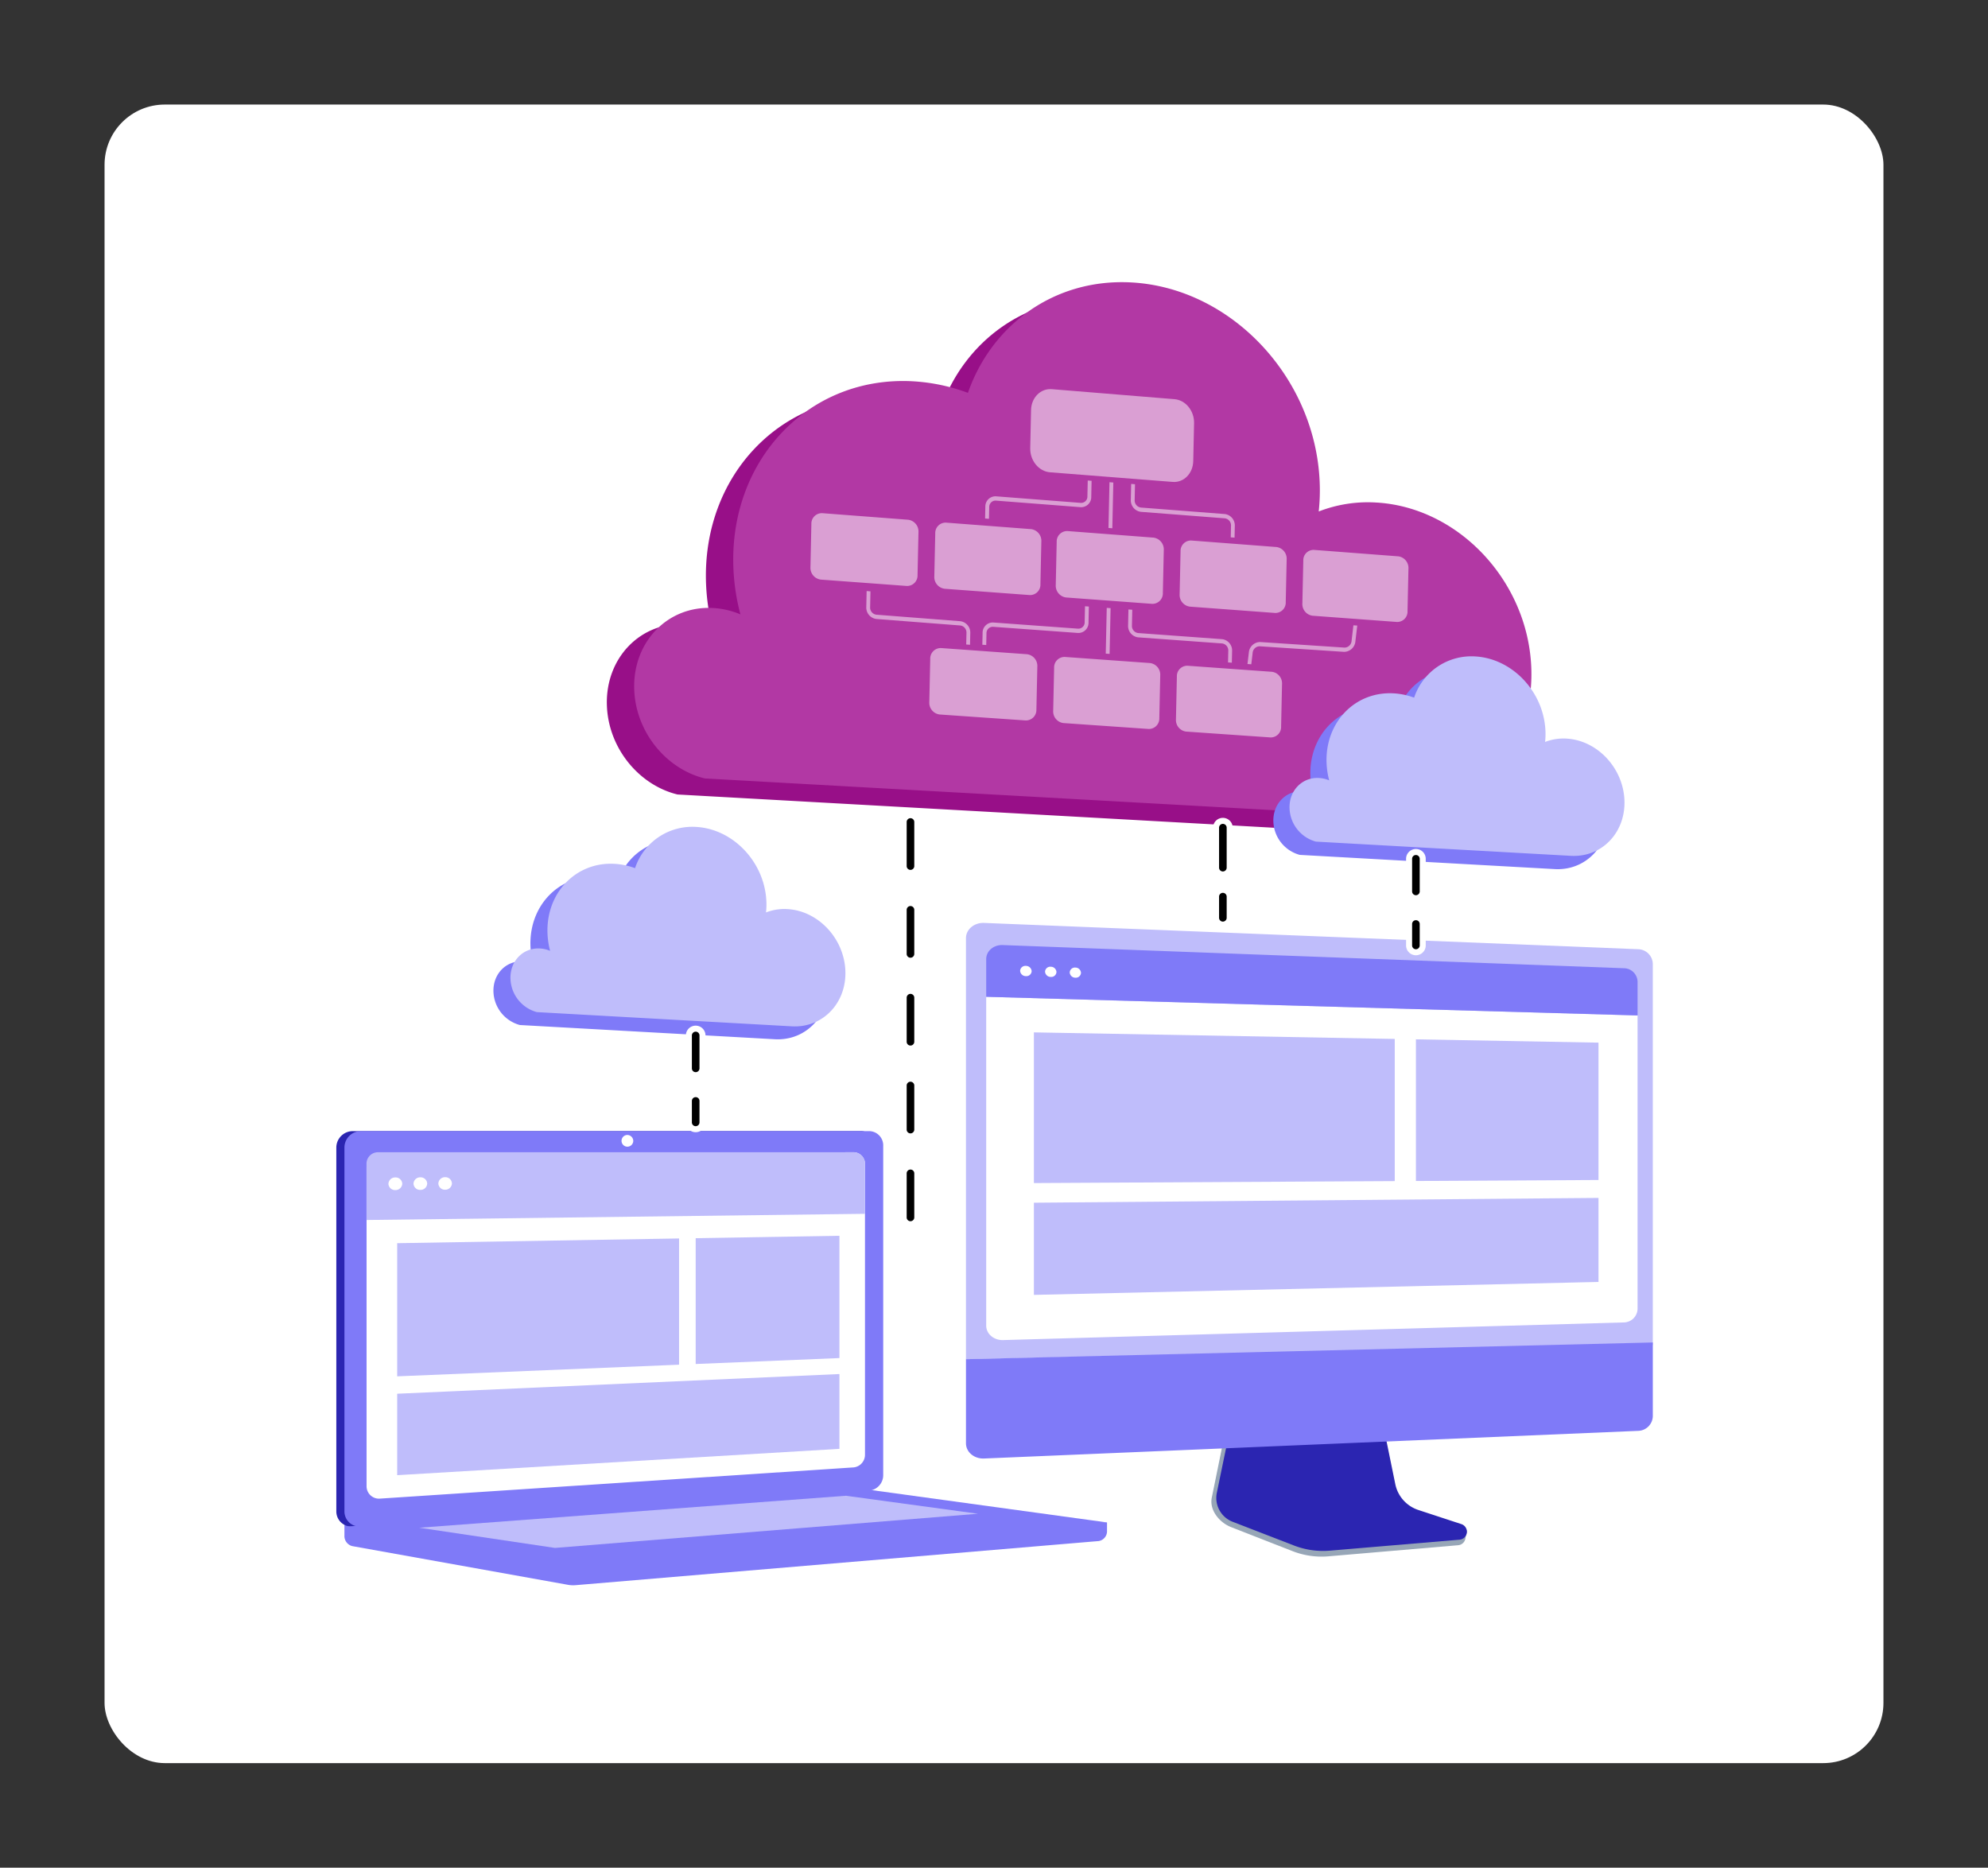
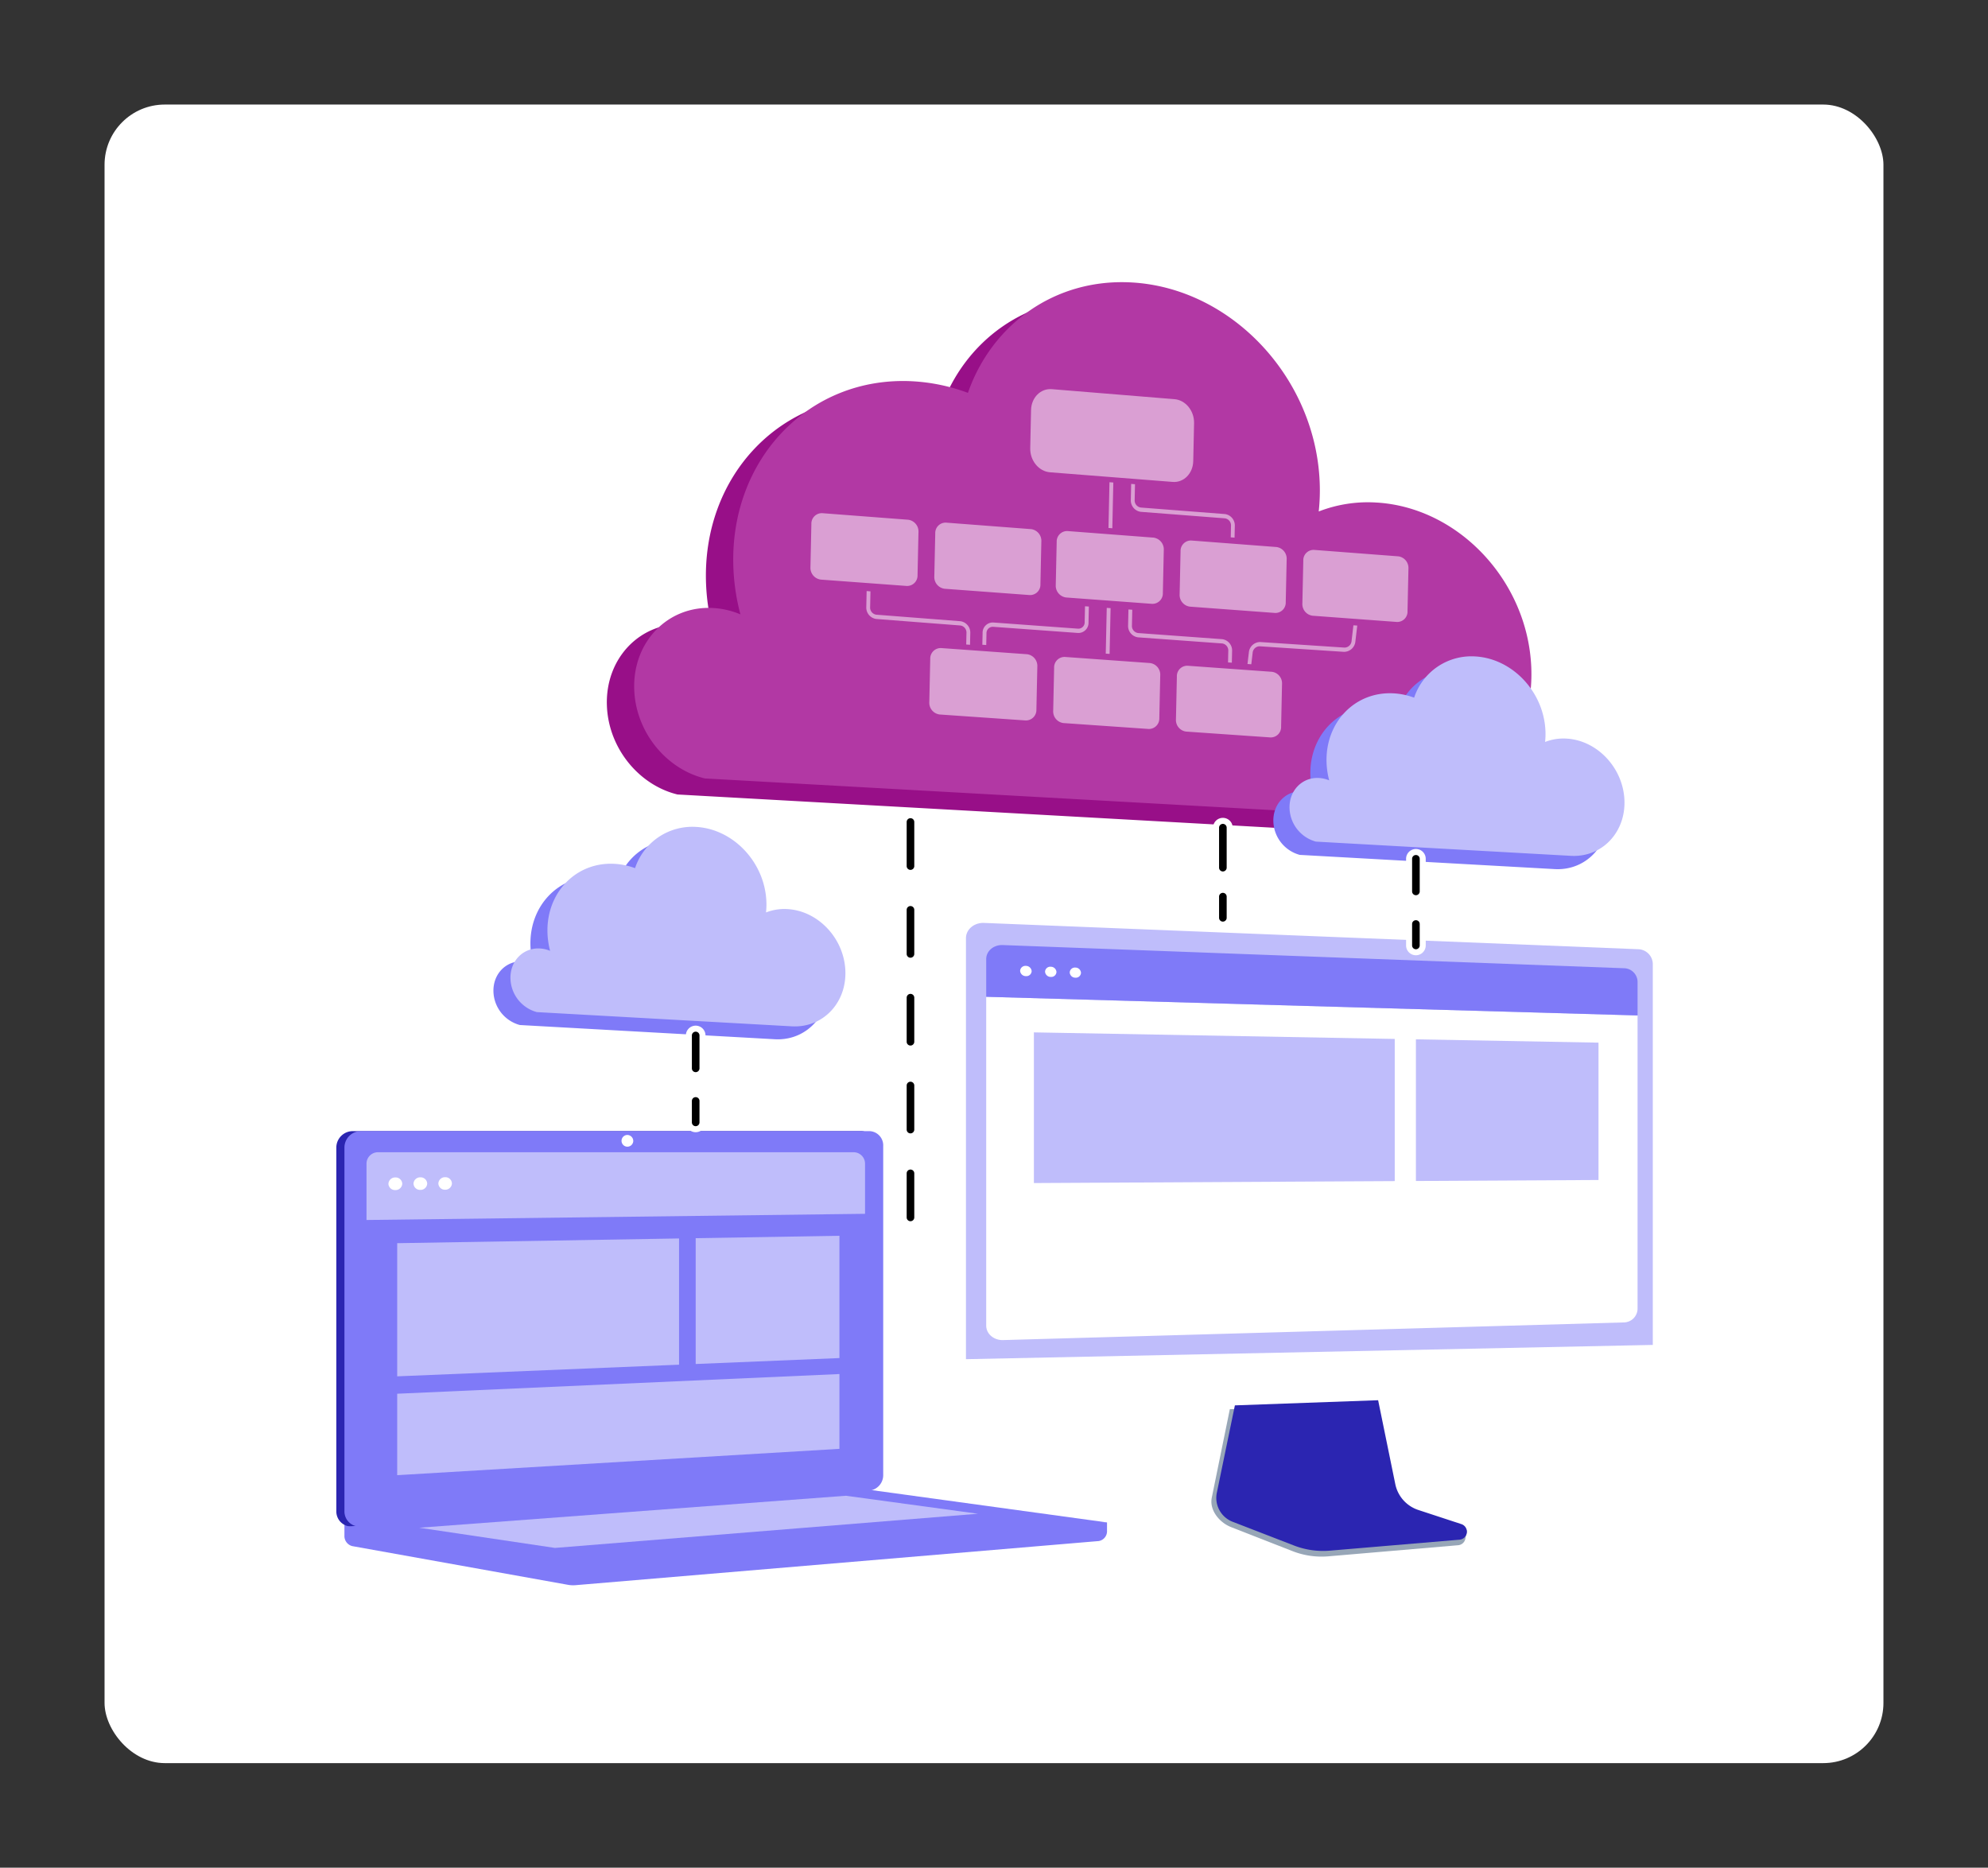
<svg xmlns="http://www.w3.org/2000/svg" width="660.475" height="620.475" viewBox="0 0 660.475 620.475">
  <rect x="0" y="0" width="660.475" height="620.475" fill="#333333" stroke="none" />
  <g id="_4" data-name="4" transform="translate(-604.485 -6737.079)">
    <g id="Group_17317" data-name="Group 17317" transform="translate(639.222 6771.816)">
      <rect id="Rectangle_10547" data-name="Rectangle 10547" width="591" height="551" rx="20" transform="translate(0)" fill="#5e6296" opacity="0.1" />
      <rect id="Rectangle_10548" data-name="Rectangle 10548" width="591" height="551" rx="20" transform="translate(0)" fill="#fff" />
      <g id="Illustration" transform="translate(-384.471 -496.416)">
        <g id="Virtualization_technology" data-name="Virtualization technology" transform="translate(461.471 555.417)">
          <g id="Group_16" data-name="Group 16" transform="translate(0 282.042)">
            <path id="Path_16" data-name="Path 16" d="M731.8,3139.269l-253.355-2.207v6.529a3.463,3.463,0,0,0,2.6,3.547l71.641,12.856a9.863,9.863,0,0,0,2.57.121l173.789-14.658a3.3,3.3,0,0,0,2.753-3.463Z" transform="translate(-475.752 -3009.274)" fill="#7f7af8" />
            <path id="Path_17" data-name="Path 17" d="M635.963,2451.5l-169.009,11.944a5.034,5.034,0,0,1-5.483-5.073V2337.547a5.475,5.475,0,0,1,5.483-5.46H635.963a4.734,4.734,0,0,1,4.506,4.936v109.22A5.16,5.16,0,0,1,635.963,2451.5Z" transform="translate(-461.471 -2332.087)" fill="#2b25b1" />
            <path id="Path_18" data-name="Path 18" d="M652.939,2451.5,483.93,2463.441a5.034,5.034,0,0,1-5.483-5.073V2337.547a5.474,5.474,0,0,1,5.483-5.46H652.939a4.734,4.734,0,0,1,4.506,4.936v109.22A5.16,5.16,0,0,1,652.939,2451.5Z" transform="translate(-475.752 -2332.087)" fill="#7f7af8" />
-             <path id="Path_19" data-name="Path 19" d="M686.633,2480.971l-157.414,10.375a4.125,4.125,0,0,1-4.461-4.164V2381.4a4.483,4.483,0,0,1,4.461-4.476l157.414-.652a3.88,3.88,0,0,1,3.718,4.045v96.346A4.225,4.225,0,0,1,686.633,2480.971Z" transform="translate(-514.711 -2369.261)" fill="#fff" />
            <path id="Path_20" data-name="Path 20" d="M1062.279,2342.139a1.948,1.948,0,1,1-1.944-2.031A2,2,0,0,1,1062.279,2342.139Z" transform="translate(-963.628 -2338.835)" fill="#fff" />
            <path id="Path_21" data-name="Path 21" d="M648.722,3080.7l-170.275,12.572,74.243,13.323a9.842,9.842,0,0,0,2.57.121l176.542-14.89-80.372-11.04A12.9,12.9,0,0,0,648.722,3080.7Z" transform="translate(-475.752 -2961.827)" fill="#7f7af8" />
            <path id="Path_22" data-name="Path 22" d="M634.958,3105.775l141.759-10.622,43.873,5.978-140.538,11.355Z" transform="translate(-607.417 -2974.018)" fill="#bfbdfb" />
            <g id="Group_15" data-name="Group 15" transform="translate(10.027 7.015)">
              <path id="Path_23" data-name="Path 23" d="M690.268,2396.729l-165.632,2.057v-18.711a3.8,3.8,0,0,1,3.8-3.8H686.469a3.8,3.8,0,0,1,3.8,3.8Z" transform="translate(-524.636 -2376.276)" fill="#bfbdfb" />
              <g id="Group_14" data-name="Group 14" transform="translate(10.196 27.75)">
                <path id="Path_24" data-name="Path 24" d="M682.511,2598.648l-93.645,3.869v-44.235l93.645-1.57Z" transform="translate(-588.866 -2555.819)" fill="#bfbdfb" />
                <path id="Path_25" data-name="Path 25" d="M1261.312,2591.712l-47.759,1.973v-41.8l47.759-.8Z" transform="translate(-1114.385 -2551.084)" fill="#bfbdfb" />
                <path id="Path_26" data-name="Path 26" d="M735.792,2865.285l-146.926,8.748v-27.058l146.926-6.542Z" transform="translate(-588.866 -2794.5)" fill="#bfbdfb" />
              </g>
              <path id="Path_27" data-name="Path 27" d="M575.116,2431.107a2.218,2.218,0,0,1-2.292,2.11,2.187,2.187,0,0,1-2.3-2.083,2.219,2.219,0,0,1,2.3-2.11A2.187,2.187,0,0,1,575.116,2431.107Z" transform="translate(-563.24 -2420.65)" fill="#fff" />
              <path id="Path_28" data-name="Path 28" d="M627.563,2430.855a2.2,2.2,0,0,1-2.271,2.1,2.172,2.172,0,0,1-2.277-2.074,2.2,2.2,0,0,1,2.277-2.1A2.172,2.172,0,0,1,627.563,2430.855Z" transform="translate(-607.398 -2420.446)" fill="#fff" />
              <path id="Path_29" data-name="Path 29" d="M679.53,2430.6a2.186,2.186,0,0,1-2.251,2.091,2.156,2.156,0,0,1-2.256-2.064,2.186,2.186,0,0,1,2.256-2.091A2.156,2.156,0,0,1,679.53,2430.6Z" transform="translate(-651.149 -2420.243)" fill="#fff" />
            </g>
          </g>
          <g id="Group_22" data-name="Group 22" transform="translate(209.188 212.867)">
            <path id="Path_31" data-name="Path 31" d="M2361.069,2940.035a11.57,11.57,0,0,1-7.672-8.711l-5.7-28.222-48.779,1.732-6,29.4c-.841,4.117,2.525,8.249,6.4,9.765l20.408,7.985a26.533,26.533,0,0,0,11.931,1.73l43.129-3.69a2.676,2.676,0,0,0,2.419-2.37c.147-1.271,1.03-2.7-.172-3.1Z" transform="translate(-2211.255 -2743.28)" fill="#97a6b7" />
            <path id="Path_32" data-name="Path 32" d="M2370.267,2931.683a11.469,11.469,0,0,1-7.664-8.6l-5.7-27.867-47.59,1.712-6,29.031a8.494,8.494,0,0,0,5.255,9.64l20.387,7.885a26.783,26.783,0,0,0,11.919,1.708l43.085-3.643a2.658,2.658,0,0,0,.6-5.175Z" transform="translate(-2219.971 -2736.644)" fill="#2b25b1" />
            <path id="Path_33" data-name="Path 33" d="M2007.4,2036.531V1909.984a4.989,4.989,0,0,0-4.759-4.909l-217.409-8.739c-3.308-.133-6.023,2.153-6.023,5.081v139.853Z" transform="translate(-1779.213 -1896.33)" fill="#bfbdfb" />
            <g id="Group_18" data-name="Group 18" transform="translate(6.724 7.356)">
              <path id="Path_34" data-name="Path 34" d="M1821.572,2050.974v109.245c0,2.727,2.521,4.886,5.593,4.8l206.334-5.868a4.615,4.615,0,0,0,4.472-4.549v-97.434Z" transform="translate(-1821.572 -2033.781)" fill="#fff" />
              <path id="Path_35" data-name="Path 35" d="M2037.972,1966.054v-11.182a4.57,4.57,0,0,0-4.381-4.495l-206.54-7.706c-3.01-.112-5.479,1.981-5.479,4.652v12.537Z" transform="translate(-1821.572 -1942.668)" fill="#7f7af8" />
              <g id="Group_17" data-name="Group 17" transform="translate(11.268 6.922)">
                <path id="Path_36" data-name="Path 36" d="M1896.382,1988.036a1.748,1.748,0,0,1-1.912,1.639,1.892,1.892,0,0,1-1.917-1.765,1.748,1.748,0,0,1,1.917-1.639A1.892,1.892,0,0,1,1896.382,1988.036Z" transform="translate(-1892.552 -1986.27)" fill="#fff" />
                <path id="Path_37" data-name="Path 37" d="M1948.545,1989.8a1.731,1.731,0,0,1-1.89,1.63,1.874,1.874,0,0,1-1.9-1.754,1.732,1.732,0,0,1,1.9-1.63A1.874,1.874,0,0,1,1948.545,1989.8Z" transform="translate(-1936.472 -1987.762)" fill="#fff" />
                <path id="Path_38" data-name="Path 38" d="M2000.1,1991.54a1.715,1.715,0,0,1-1.868,1.621,1.857,1.857,0,0,1-1.873-1.744,1.716,1.716,0,0,1,1.873-1.621A1.856,1.856,0,0,1,2000.1,1991.54Z" transform="translate(-1979.879 -1989.236)" fill="#fff" />
              </g>
            </g>
-             <path id="Path_39" data-name="Path 39" d="M1779.213,2779.933v27.93c0,2.927,2.715,5.208,6.023,5.068l217.409-9.191a5,5,0,0,0,4.759-4.919v-24.438Z" transform="translate(-1779.213 -2634.994)" fill="#7f7af8" />
            <g id="Group_20" data-name="Group 20" transform="translate(22.567 36.368)">
              <g id="Group_19" data-name="Group 19">
                <path id="Path_40" data-name="Path 40" d="M2041.253,2174.829l-119.884.65v-50.058l119.884,2.181Z" transform="translate(-1921.369 -2125.421)" fill="#bfbdfb" />
                <path id="Path_41" data-name="Path 41" d="M2781.522,2186.7l-60.662.329v-47.061l60.662,1.1Z" transform="translate(-2593.943 -2137.656)" fill="#bfbdfb" />
-                 <path id="Path_42" data-name="Path 42" d="M2108.948,2499.792l-187.579,4.3v-30.619l187.579-1.595Z" transform="translate(-1921.369 -2416.881)" fill="#bfbdfb" />
              </g>
            </g>
          </g>
          <g id="Group_26" data-name="Group 26" transform="translate(89.877 0)">
            <g id="Group_25" data-name="Group 25" style="mix-blend-mode: normal;isolation: isolate">
              <g id="Group_23" data-name="Group 23" transform="translate(0 5.33)">
                <path id="Path_44" data-name="Path 44" d="M1192.688,589.074c33.2,1.74,61.264,31.449,62.689,66.363a65.026,65.026,0,0,1-.318,9.737,45.029,45.029,0,0,1,18.876-2.985c27.4,1.436,50.565,25.959,51.74,54.773,1.117,27.381-18.02,48.781-43.435,49.617-1.335.039-2.686.027-4.049-.044L1051.1,753.868c-12.791-3.12-22.875-15.318-23.448-29.373-.646-15.835,11.04-28.04,26.1-27.251a27.443,27.443,0,0,1,9.173,2.114,70.935,70.935,0,0,1-2.33-15.345c-1.472-36.095,25.154-63.892,59.467-62.094a62.405,62.405,0,0,1,18.449,3.852C1146.461,603.008,1167.415,587.75,1192.688,589.074Z" transform="translate(-1027.631 -588.995)" fill="#980f88" />
              </g>
              <g id="Group_24" data-name="Group 24" transform="translate(9.08)">
                <path id="Path_45" data-name="Path 45" d="M1249.888,555.5c33.2,1.74,61.265,31.449,62.689,66.363a64.976,64.976,0,0,1-.318,9.737,45.031,45.031,0,0,1,18.876-2.985c27.4,1.436,50.565,25.959,51.74,54.773,1.117,27.381-18.02,48.781-43.435,49.617-1.335.039-2.686.027-4.049-.044L1108.3,720.29c-12.791-3.12-22.875-15.318-23.448-29.373-.646-15.835,11.04-28.04,26.1-27.251a27.446,27.446,0,0,1,9.173,2.114,70.934,70.934,0,0,1-2.33-15.345c-1.472-36.095,25.154-63.892,59.467-62.094a62.406,62.406,0,0,1,18.449,3.852C1203.661,569.43,1224.615,554.172,1249.888,555.5Z" transform="translate(-1084.831 -555.417)" fill="#b238a4" />
              </g>
            </g>
          </g>
          <g id="Group_30" data-name="Group 30" transform="translate(52.196 180.945)">
            <g id="Group_29" data-name="Group 29" style="mix-blend-mode: normal;isolation: isolate">
              <g id="Group_27" data-name="Group 27" transform="translate(0 4.291)">
                <path id="Path_46" data-name="Path 46" d="M851.891,1722.308c12.393.649,22.874,11.745,23.406,24.778a24.1,24.1,0,0,1-.12,3.636,16.813,16.813,0,0,1,7.046-1.115c10.229.536,18.875,9.689,19.314,20.446.417,10.226-6.725,18.215-16.214,18.525-.5.014-1,.012-1.511-.015l-84.777-4.73a11.883,11.883,0,0,1-8.758-10.965c-.241-5.912,4.123-10.468,9.75-10.173a10.214,10.214,0,0,1,3.42.788,26.642,26.642,0,0,1-.869-5.727c-.55-13.475,9.389-23.856,22.2-23.185a23.319,23.319,0,0,1,6.887,1.44A20.034,20.034,0,0,1,851.891,1722.308Z" transform="translate(-790.269 -1722.278)" fill="#7f7af8" />
              </g>
              <g id="Group_28" data-name="Group 28" transform="translate(5.654)">
                <path id="Path_47" data-name="Path 47" d="M887.509,1695.276c12.393.65,22.874,11.745,23.406,24.778a24.092,24.092,0,0,1-.12,3.636,16.811,16.811,0,0,1,7.046-1.115c10.229.536,18.875,9.689,19.314,20.446.417,10.226-6.725,18.216-16.214,18.525-.5.013-1,.012-1.511-.015l-84.777-4.73a11.883,11.883,0,0,1-8.758-10.965c-.241-5.912,4.123-10.468,9.75-10.174a10.212,10.212,0,0,1,3.42.788,26.622,26.622,0,0,1-.869-5.727c-.55-13.475,9.389-23.856,22.2-23.185a23.3,23.3,0,0,1,6.887,1.44A20.034,20.034,0,0,1,887.509,1695.276Z" transform="translate(-825.886 -1695.246)" fill="#bfbdfb" />
              </g>
            </g>
          </g>
          <g id="Group_34" data-name="Group 34" transform="translate(311.307 124.306)">
            <g id="Group_33" data-name="Group 33" style="mix-blend-mode: normal;isolation: isolate">
              <g id="Group_31" data-name="Group 31" transform="translate(0 4.406)">
                <path id="Path_48" data-name="Path 48" d="M2484.11,1366.246c12.394.649,22.875,11.745,23.406,24.778a24.8,24.8,0,0,1-.12,3.636,16.814,16.814,0,0,1,7.046-1.115c10.229.536,18.876,9.689,19.315,20.446.417,10.221-6.726,18.211-16.214,18.525-.5.014-1,.012-1.511-.015l-84.781-4.73a11.884,11.884,0,0,1-8.753-10.965c-.241-5.912,4.124-10.469,9.745-10.174a10.218,10.218,0,0,1,3.425.788,26.652,26.652,0,0,1-.869-5.727c-.55-13.475,9.389-23.856,22.2-23.185a23.31,23.31,0,0,1,6.887,1.44A20.033,20.033,0,0,1,2484.11,1366.246Z" transform="translate(-2422.487 -1366.216)" fill="#7f7af8" />
              </g>
              <g id="Group_32" data-name="Group 32" transform="translate(5.376)">
                <path id="Path_49" data-name="Path 49" d="M2517.976,1338.49c12.394.649,22.875,11.745,23.406,24.778a24.766,24.766,0,0,1-.12,3.636,16.812,16.812,0,0,1,7.046-1.115c10.229.536,18.875,9.689,19.314,20.446.417,10.221-6.726,18.21-16.214,18.525-.5.013-1,.012-1.511-.015l-84.781-4.73a11.883,11.883,0,0,1-8.753-10.965c-.241-5.912,4.124-10.468,9.745-10.174a10.217,10.217,0,0,1,3.425.788,26.653,26.653,0,0,1-.869-5.727c-.55-13.475,9.389-23.856,22.2-23.185a23.314,23.314,0,0,1,6.887,1.44A20.033,20.033,0,0,1,2517.976,1338.49Z" transform="translate(-2456.354 -1338.46)" fill="#bfbdfb" />
              </g>
            </g>
          </g>
          <g id="Group_39" data-name="Group 39" transform="translate(117.127 155.47)">
            <g id="Group_35" data-name="Group 35" transform="translate(59.644)">
              <path id="Path_51" data-name="Path 51" d="M1651.084,1807.079a2.264,2.264,0,0,1-2.264-2.264v-14.59a2.264,2.264,0,1,1,4.527,0v14.59A2.264,2.264,0,0,1,1651.084,1807.079Zm0-29.18a2.264,2.264,0,0,1-2.264-2.264v-14.59a2.264,2.264,0,1,1,4.527,0v14.59A2.264,2.264,0,0,1,1651.084,1777.9Zm0-29.18a2.264,2.264,0,0,1-2.264-2.264v-14.59a2.264,2.264,0,1,1,4.527,0v14.59A2.264,2.264,0,0,1,1651.084,1748.718Zm0-29.18a2.264,2.264,0,0,1-2.264-2.264v-14.59a2.264,2.264,0,1,1,4.527,0v14.59A2.264,2.264,0,0,1,1651.084,1719.538Zm0-29.18a2.264,2.264,0,0,1-2.264-2.264V1673.5a2.264,2.264,0,1,1,4.527,0v14.59A2.264,2.264,0,0,1,1651.084,1690.358Z" transform="translate(-1637.103 -1649.577)" stroke="#fff" stroke-width="2" />
            </g>
            <g id="Group_36" data-name="Group 36" transform="translate(175.148 6.791)">
              <path id="Path_54" data-name="Path 54" d="M2304.871,1723.918a2.264,2.264,0,0,1-2.264-2.264v-13.327a2.264,2.264,0,0,1,4.527,0v13.327A2.264,2.264,0,0,1,2304.871,1723.918Z" transform="translate(-2302.607 -1689.403)" stroke="#fff" stroke-width="2" />
              <path id="Path_55" data-name="Path 55" d="M2304.871,1885.568a2.264,2.264,0,0,1-2.264-2.264v-7.074a2.264,2.264,0,0,1,4.527,0v7.074A2.264,2.264,0,0,1,2304.871,1885.568Z" transform="translate(-2302.607 -1834.394)" stroke="#fff" stroke-width="2" />
            </g>
            <g id="Group_37" data-name="Group 37" transform="translate(239.281 15.846)">
              <path id="Path_57" data-name="Path 57" d="M2708.865,1763.057a2.264,2.264,0,0,1-2.264-2.264v-10.875a2.264,2.264,0,0,1,4.527,0v10.875A2.264,2.264,0,0,1,2708.865,1763.057Z" transform="translate(-2706.601 -1729.706)" stroke="#fff" stroke-width="2" />
              <path id="Path_58" data-name="Path 58" d="M2708.865,1896.263A2.264,2.264,0,0,1,2706.6,1894v-7.074a2.264,2.264,0,1,1,4.527,0V1894A2.264,2.264,0,0,1,2708.865,1896.263Z" transform="translate(-2706.601 -1844.964)" stroke="#fff" stroke-width="2" />
            </g>
            <g id="Group_38" data-name="Group 38" transform="translate(0 74.632)">
              <path id="Path_60" data-name="Path 60" d="M1201.557,2133.372a2.264,2.264,0,0,1-2.264-2.264v-10.875a2.264,2.264,0,1,1,4.527,0v10.875A2.264,2.264,0,0,1,1201.557,2133.372Z" transform="translate(-1199.293 -2100.021)" stroke="#fff" stroke-width="2" />
              <path id="Path_61" data-name="Path 61" d="M1201.557,2266.578a2.264,2.264,0,0,1-2.264-2.264v-7.074a2.264,2.264,0,1,1,4.527,0v7.074A2.264,2.264,0,0,1,1201.557,2266.578Z" transform="translate(-1199.293 -2215.279)" stroke="#fff" stroke-width="2" />
            </g>
          </g>
          <g id="Group_45" data-name="Group 45" transform="translate(157.518 35.528)" opacity="0.519" style="mix-blend-mode: normal;isolation: isolate">
            <path id="Path_62" data-name="Path 62" d="M1961.633,782.564l-40.761-3.328c-3.718-.3-6.806,2.8-6.9,6.935l-.275,12.668c-.09,4.133,2.854,7.721,6.572,8.013l40.763,3.2c3.681.289,6.735-2.807,6.824-6.916l.273-12.592C1968.224,786.439,1965.314,782.865,1961.633,782.564Z" transform="translate(-1840.679 -779.216)" fill="#fff" />
            <g id="Group_40" data-name="Group 40" transform="translate(0 41.207)">
              <path id="Path_63" data-name="Path 63" d="M1999.608,1078.417l-28.594-2.185a3.474,3.474,0,0,0-3.587,3.61l-.311,14.321a3.95,3.95,0,0,0,3.419,4.137l28.6,2.115a3.465,3.465,0,0,0,3.562-3.605l.31-14.265A3.941,3.941,0,0,0,1999.608,1078.417Z" transform="translate(-1885.616 -1070.281)" fill="#fff" />
              <path id="Path_64" data-name="Path 64" d="M2258.55,1098.194l-28.333-2.165a3.452,3.452,0,0,0-3.555,3.595l-.309,14.256a3.925,3.925,0,0,0,3.387,4.117l28.335,2.1a3.443,3.443,0,0,0,3.53-3.59l.308-14.2A3.916,3.916,0,0,0,2258.55,1098.194Z" transform="translate(-2103.698 -1086.935)" fill="#fff" />
              <path id="Path_65" data-name="Path 65" d="M1486.215,1040.986l-28.594-2.185a3.474,3.474,0,0,0-3.587,3.61l-.311,14.322a3.95,3.95,0,0,0,3.419,4.137l28.6,2.115a3.465,3.465,0,0,0,3.562-3.605l.31-14.265A3.941,3.941,0,0,0,1486.215,1040.986Z" transform="translate(-1453.723 -1038.791)" fill="#fff" />
              <path id="Path_66" data-name="Path 66" d="M1745.156,1060.762l-28.333-2.165a3.452,3.452,0,0,0-3.555,3.595l-.31,14.256a3.925,3.925,0,0,0,3.387,4.117l28.335,2.1a3.444,3.444,0,0,0,3.53-3.59l.308-14.2A3.916,3.916,0,0,0,1745.156,1060.762Z" transform="translate(-1671.805 -1055.445)" fill="#fff" />
              <path id="Path_67" data-name="Path 67" d="M2515.138,1117.792l-28.077-2.146a3.43,3.43,0,0,0-3.523,3.58l-.308,14.191a3.9,3.9,0,0,0,3.356,4.1l28.078,2.077a3.421,3.421,0,0,0,3.5-3.575l.307-14.136A3.891,3.891,0,0,0,2515.138,1117.792Z" transform="translate(-2319.798 -1103.438)" fill="#fff" />
            </g>
            <g id="Group_41" data-name="Group 41" transform="translate(58.02 30.368)">
              <path id="Path_68" data-name="Path 68" d="M2078.725,989.376l-1.279-.1.33-15.2,1.279.1Z" transform="translate(-2036.451 -973.509)" fill="#fff" />
-               <path id="Path_69" data-name="Path 69" d="M1820.5,983.236l-1.291-.1.084-3.867a3.379,3.379,0,0,1,3.486-3.512l28.272,2.191a2.086,2.086,0,0,0,2.149-2.172l.114-5.267,1.281.1-.114,5.266a3.361,3.361,0,0,1-3.461,3.5l-28.272-2.187a2.1,2.1,0,0,0-2.163,2.18Z" transform="translate(-1819.207 -970.511)" fill="#fff" />
              <path id="Path_70" data-name="Path 70" d="M2158.673,995.482l-1.268-.1.083-3.832a2.368,2.368,0,0,0-2.025-2.483l-27.97-2.163a3.834,3.834,0,0,1-3.286-4.016l.114-5.258,1.277.1-.114,5.258a2.38,2.38,0,0,0,2.039,2.493l27.97,2.168a3.815,3.815,0,0,1,3.262,4Z" transform="translate(-2075.788 -976.502)" fill="#fff" />
            </g>
            <g id="Group_42" data-name="Group 42" transform="translate(18.552 67.097)">
              <path id="Path_71" data-name="Path 71" d="M1605.057,1219.728l-1.268-.1.083-3.832a2.368,2.368,0,0,0-2.025-2.483l-27.97-2.164a3.834,3.834,0,0,1-3.286-4.015l.114-5.258,1.277.1-.114,5.257a2.38,2.38,0,0,0,2.039,2.493l27.97,2.168a3.815,3.815,0,0,1,3.262,4Z" transform="translate(-1570.59 -1201.879)" fill="#fff" />
            </g>
            <g id="Group_43" data-name="Group 43" transform="translate(39.49 86.021)">
              <path id="Path_72" data-name="Path 72" d="M1734.977,1323.147l-28.6-2.052a3.493,3.493,0,0,0-3.587,3.627l-.311,14.321a3.928,3.928,0,0,0,3.419,4.121l28.6,1.982a3.484,3.484,0,0,0,3.562-3.622l.31-14.265A3.919,3.919,0,0,0,1734.977,1323.147Z" transform="translate(-1702.481 -1321.087)" fill="#fff" />
              <path id="Path_73" data-name="Path 73" d="M1993.944,1341.717l-28.336-2.033a3.471,3.471,0,0,0-3.555,3.611l-.31,14.256a3.9,3.9,0,0,0,3.388,4.1l28.338,1.964a3.462,3.462,0,0,0,3.53-3.606l.308-14.2A3.893,3.893,0,0,0,1993.944,1341.717Z" transform="translate(-1920.584 -1336.725)" fill="#fff" />
              <path id="Path_74" data-name="Path 74" d="M2250.558,1360.118l-28.08-2.015a3.449,3.449,0,0,0-3.523,3.6l-.308,14.191a3.878,3.878,0,0,0,3.357,4.081l28.081,1.946a3.441,3.441,0,0,0,3.5-3.591l.307-14.136A3.869,3.869,0,0,0,2250.558,1360.118Z" transform="translate(-2136.706 -1352.22)" fill="#fff" />
            </g>
            <g id="Group_44" data-name="Group 44" transform="translate(57.11 72.145)">
              <path id="Path_75" data-name="Path 75" d="M2073.017,1252.327l-1.28-.092.33-15.2,1.279.094Z" transform="translate(-2030.738 -1236.5)" fill="#fff" />
              <path id="Path_76" data-name="Path 76" d="M1814.764,1246.558l-1.291-.093.084-3.867a3.4,3.4,0,0,1,3.486-3.527l28.275,2.059a2.1,2.1,0,0,0,2.149-2.182l.115-5.267,1.281.094-.114,5.266a3.38,3.38,0,0,1-3.462,3.515l-28.275-2.055a2.109,2.109,0,0,0-2.164,2.19Z" transform="translate(-1813.473 -1233.681)" fill="#fff" />
              <path id="Path_77" data-name="Path 77" d="M2152.972,1258.066l-1.268-.091.083-3.832a2.354,2.354,0,0,0-2.026-2.473l-27.973-2.033a3.812,3.812,0,0,1-3.286-4l.114-5.258,1.278.094-.114,5.258a2.367,2.367,0,0,0,2.04,2.483l27.973,2.037a3.793,3.793,0,0,1,3.263,3.984Z" transform="translate(-2070.079 -1239.316)" fill="#fff" />
              <path id="Path_78" data-name="Path 78" d="M2368.368,1286.407l1.268.085.447-3.807a2.355,2.355,0,0,1,2.348-2.17l27.986,1.847a3.813,3.813,0,0,0,3.807-3.508l.613-5.224-1.278-.083-.613,5.223a2.366,2.366,0,0,1-2.363,2.177L2372.6,1279.1a3.793,3.793,0,0,0-3.781,3.5Z" transform="translate(-2280.28 -1267.218)" fill="#fff" />
            </g>
          </g>
        </g>
      </g>
    </g>
  </g>
</svg>